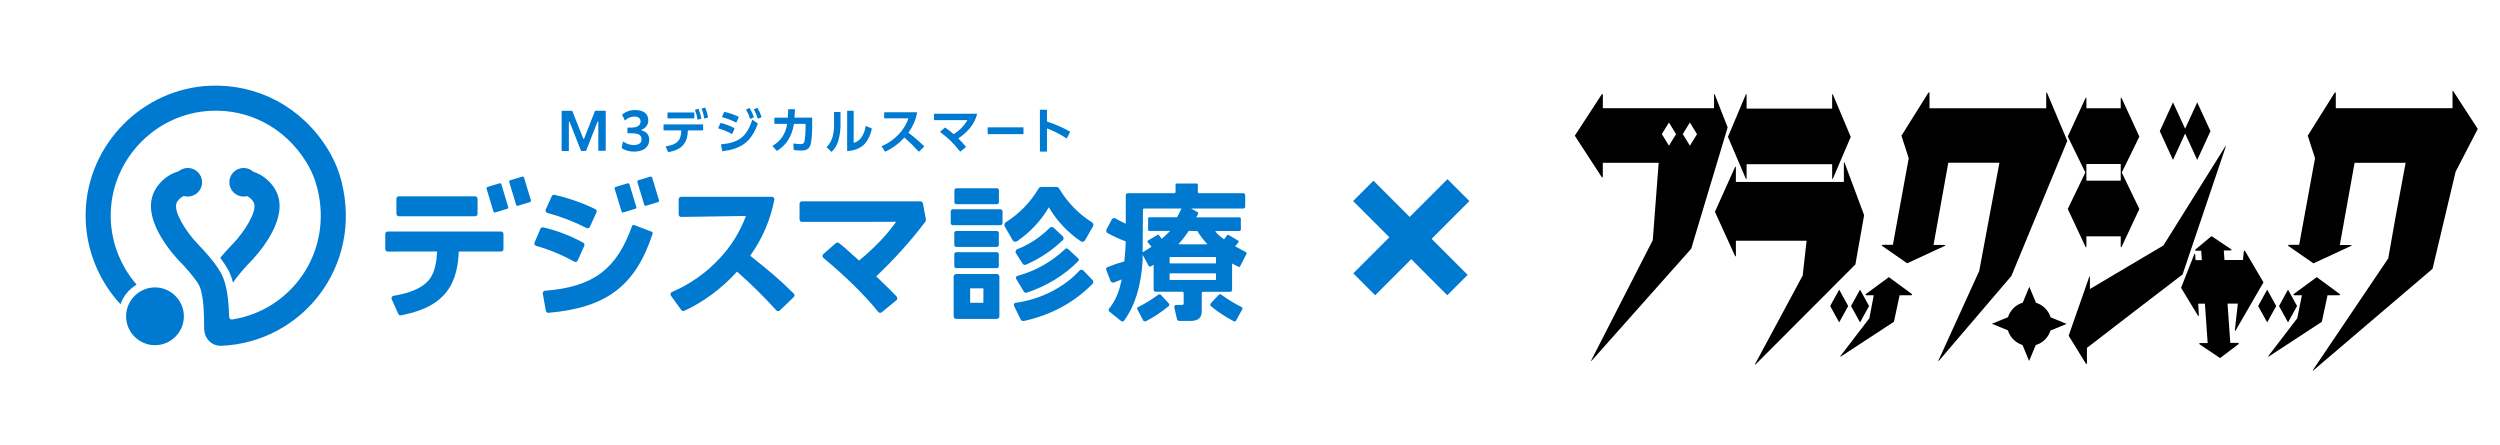
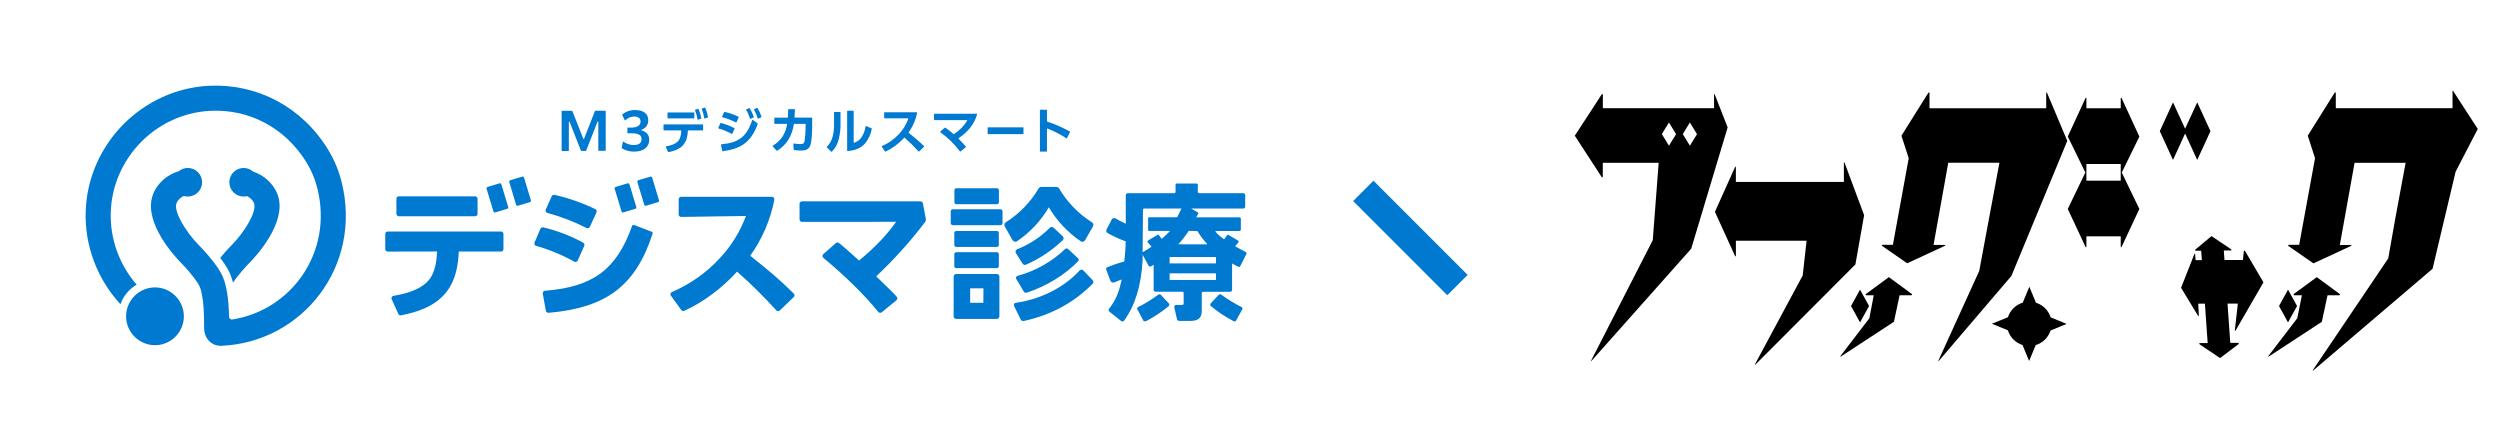
<svg xmlns="http://www.w3.org/2000/svg" width="730" height="130" viewBox="0 0 730 130" fill="none">
-   <path d="M429.051 58.713L422.656 52.318L395.156 79.819L401.551 86.214L429.051 58.713Z" fill="#0079D1" />
  <path d="M422.611 86.208L428.551 80.269L401.05 52.768L395.111 58.707L422.611 86.208Z" fill="#0079D1" />
  <path fill-rule="evenodd" clip-rule="evenodd" d="M95.9 43.846C88.211 31.174 75.141 24.433 61.205 25.037C41.62 25.945 25.726 41.997 25.025 61.595C24.654 71.786 28.454 81.565 35.175 88.835C36.027 86.409 37.71 84.403 39.902 83.125C34.879 77.339 32.062 69.759 32.343 61.856C32.914 46.038 45.736 33.077 61.541 32.356C72.646 31.827 83.071 37.194 89.304 47.117C90.864 49.597 92.018 52.332 92.712 55.177C97.261 73.793 85.009 90.615 67.795 93.295C67.335 93.364 66.915 92.986 66.901 92.525C66.819 89.618 66.627 87.275 66.324 85.543C66.063 84.025 65.768 82.527 65.108 80.939C64.414 79.242 62.998 77.16 60.779 74.555C59.514 73.071 58.504 72.027 57.968 71.484L57.81 71.319C54.216 67.601 50.815 61.973 51.474 59.52C51.678 58.752 52.313 58.172 52.559 57.947L52.567 57.94C52.89 57.647 53.262 57.408 53.68 57.226C54.049 57.333 54.439 57.39 54.842 57.39C57.145 57.39 59.013 55.523 59.013 53.219C59.013 50.915 57.145 49.048 54.842 49.048C53.838 49.048 52.917 49.402 52.198 49.992C50.477 50.496 48.926 51.354 47.64 52.525C46.004 54.016 44.912 55.727 44.403 57.617C42.321 65.341 50.822 74.631 52.546 76.418L52.718 76.597L52.762 76.641C53.246 77.14 54.126 78.044 55.206 79.318C57.494 81.998 58.154 83.296 58.332 83.743C58.676 84.575 58.861 85.427 59.102 86.815C59.336 88.155 59.617 90.821 59.617 95.913C59.617 97.363 60.181 98.737 61.17 99.686C62.043 100.524 63.184 100.978 64.393 100.978H64.6C88.232 99.988 105.933 77.785 99.742 53.088C98.931 49.845 97.632 46.718 95.894 43.859L95.9 43.846ZM71.141 57.39C71.486 57.39 71.821 57.348 72.141 57.27C72.513 57.445 72.847 57.667 73.141 57.933L73.149 57.94C73.395 58.165 74.03 58.745 74.234 59.506C74.9 61.966 71.492 67.594 67.898 71.312L67.74 71.477C67.121 72.109 65.857 73.415 64.311 75.291C66.352 77.978 66.991 79.49 67.231 80.06C67.589 80.919 67.836 81.737 68.042 82.534C68.51 81.812 69.259 80.775 70.502 79.311C71.588 78.039 72.466 77.135 72.951 76.636L72.997 76.59L73.169 76.411C74.894 74.631 83.401 65.341 81.312 57.61H81.305C80.796 55.727 79.711 54.016 78.068 52.518C76.891 51.443 75.485 50.633 73.929 50.115C73.19 49.452 72.213 49.048 71.141 49.048C68.838 49.048 66.97 50.915 66.97 53.219C66.97 55.523 68.838 57.39 71.141 57.39ZM152.613 51.556C152.806 51.556 152.971 51.679 153.026 51.858H153.019L155.025 58.489C155.06 58.599 155.046 58.709 154.991 58.812C154.936 58.909 154.847 58.984 154.737 59.019L151.239 60.077C151.198 60.097 151.157 60.097 151.115 60.097C150.93 60.097 150.765 59.974 150.71 59.795L148.703 53.164C148.641 52.944 148.765 52.703 148.992 52.635L152.49 51.576C152.531 51.556 152.572 51.556 152.613 51.556ZM146.401 53.81C146.346 53.631 146.181 53.507 145.989 53.507C145.948 53.507 145.906 53.507 145.865 53.528L142.368 54.586C142.258 54.62 142.168 54.696 142.113 54.792C142.058 54.895 142.045 55.005 142.079 55.115L144.085 61.746C144.14 61.925 144.305 62.049 144.491 62.049C144.532 62.049 144.573 62.049 144.615 62.028L148.112 60.97C148.222 60.936 148.312 60.86 148.367 60.764C148.422 60.661 148.435 60.551 148.401 60.441L146.394 53.81H146.401ZM309.242 55.005C311.613 59.025 314.925 62.44 318.835 64.9C319.034 65.024 319.172 65.217 319.234 65.45C319.302 65.677 319.268 65.924 319.137 66.138L316.856 70.123C316.801 70.212 316.732 70.302 316.629 70.384C316.533 70.46 316.423 70.528 316.272 70.563C316.203 70.584 316.141 70.59 316.073 70.59C316.004 70.59 315.935 70.584 315.873 70.57C315.784 70.563 315.646 70.508 315.537 70.425C311.778 67.869 308.569 64.447 306.26 60.53C303.971 64.447 300.762 67.876 296.99 70.432C296.887 70.508 296.749 70.556 296.612 70.577C296.543 70.597 296.392 70.597 296.261 70.57C296.137 70.535 296.041 70.487 295.938 70.419C295.801 70.302 295.725 70.212 295.67 70.116L293.396 66.131C293.279 65.904 293.244 65.67 293.313 65.436C293.368 65.21 293.512 65.017 293.712 64.894C297.615 62.434 300.927 59.025 303.277 55.033C303.38 54.882 303.483 54.778 303.614 54.703C303.703 54.634 303.882 54.586 304.061 54.586H308.479C308.665 54.586 308.83 54.641 308.967 54.737C309.05 54.778 309.16 54.882 309.242 55.005ZM159.554 62.028C159.636 62.097 159.719 62.138 159.822 62.166C163.787 63.238 167.628 64.715 171.236 66.564C171.311 66.605 171.394 66.639 171.566 66.66C171.628 66.66 171.724 66.66 171.834 66.619C171.916 66.591 171.992 66.543 172.061 66.488C172.15 66.419 172.212 66.323 172.267 66.179L174.177 62.008C174.218 61.918 174.239 61.822 174.239 61.726C174.239 61.657 174.239 61.534 174.184 61.444C174.15 61.369 174.108 61.3 174.053 61.238C173.989 61.161 173.918 61.12 173.841 61.075L173.827 61.066C170.026 59.225 166.02 57.823 161.904 56.895C161.863 56.881 161.815 56.881 161.773 56.881C161.67 56.881 161.56 56.909 161.437 56.957C161.286 57.033 161.162 57.156 161.107 57.307L159.368 61.169C159.306 61.293 159.3 61.41 159.3 61.486C159.3 61.595 159.327 61.705 159.368 61.795C159.416 61.898 159.485 61.98 159.568 62.042L159.554 62.028ZM138.732 63.148H116.475C116.268 63.148 116.083 63.066 115.952 62.921C115.829 62.798 115.753 62.605 115.753 62.427V58.042C115.753 57.843 115.829 57.658 115.973 57.527C116.097 57.397 116.282 57.321 116.468 57.321H138.712C138.911 57.321 139.097 57.403 139.227 57.548C139.316 57.63 139.385 57.754 139.413 57.884C139.433 57.939 139.447 57.987 139.447 58.042V62.427C139.447 62.626 139.371 62.812 139.227 62.942C139.103 63.073 138.918 63.148 138.732 63.148ZM185.138 65.691L190.326 67.677V67.684C190.532 67.766 190.635 68 190.566 68.213C185.646 83.386 177.132 89.873 160.2 91.337H160.104C159.966 91.337 159.815 91.288 159.691 91.206C159.533 91.089 159.43 90.938 159.396 90.759L158.496 85.777C158.475 85.674 158.475 85.571 158.496 85.468C158.496 85.413 158.537 85.303 158.612 85.193C158.674 85.104 158.757 85.028 158.853 84.98C158.942 84.925 159.059 84.891 159.169 84.891C173.181 83.805 180.066 78.672 184.581 65.945C184.643 65.773 184.801 65.657 184.979 65.657C185.034 65.657 185.089 65.67 185.138 65.691ZM168.006 76.487C168.068 76.487 168.178 76.487 168.274 76.445C168.363 76.418 168.446 76.37 168.535 76.287C168.59 76.232 168.652 76.164 168.714 76.026L170.59 71.821C170.672 71.656 170.686 71.463 170.631 71.271C170.569 71.099 170.453 70.962 170.288 70.859C166.611 68.845 162.687 67.34 158.619 66.385C158.564 66.371 158.516 66.371 158.461 66.371C158.351 66.371 158.241 66.399 158.159 66.44C157.994 66.509 157.863 66.653 157.802 66.811L156.077 70.831C156.042 70.921 156.022 71.01 156.022 71.099C156.022 71.195 156.042 71.298 156.09 71.401C156.132 71.491 156.194 71.58 156.249 71.621C156.324 71.697 156.427 71.759 156.537 71.786C160.427 72.886 164.179 74.439 167.683 76.404C167.793 76.459 167.896 76.493 167.999 76.493L168.006 76.487ZM113.217 67.601H146.298L146.291 67.594C146.497 67.594 146.683 67.677 146.814 67.821C146.937 67.945 147.013 68.137 147.013 68.316V72.734C147.013 72.941 146.93 73.126 146.786 73.257C146.662 73.38 146.477 73.456 146.291 73.456H133.963C133.792 77.064 133.235 81.654 130.287 85.358C126.858 89.667 121.443 91.213 117.107 92.079C117.066 92.092 117.018 92.092 116.976 92.092C116.853 92.092 116.743 92.072 116.64 92.017C116.495 91.941 116.372 91.811 116.31 91.659L114.379 87.378C114.331 87.282 114.303 87.158 114.317 87.035C114.317 86.973 114.338 86.863 114.399 86.746C114.454 86.643 114.537 86.547 114.64 86.485C114.729 86.423 114.839 86.382 114.949 86.375C118.179 85.825 122.749 84.746 125.222 81.764C127.126 79.544 127.511 75.951 127.634 73.435L113.217 73.463C113.114 73.463 113.018 73.442 112.936 73.408C112.846 73.374 112.771 73.326 112.709 73.264C112.633 73.181 112.578 73.099 112.544 73.009C112.51 72.934 112.496 72.844 112.496 72.741V68.323C112.496 68.213 112.516 68.124 112.551 68.041C112.585 67.959 112.633 67.883 112.695 67.814C112.778 67.732 112.86 67.684 112.949 67.649C113.018 67.615 113.114 67.601 113.217 67.601ZM226.1 58.345C224.946 64.262 222.575 69.752 219.07 74.665L219.077 74.679C224.094 78.692 227.399 81.365 231.776 85.715C231.914 85.867 231.989 86.045 231.989 86.231C231.989 86.423 231.921 86.609 231.783 86.746L231.728 86.787L227.715 90.649C227.653 90.718 227.571 90.773 227.475 90.807C227.392 90.842 227.31 90.862 227.213 90.862C227.117 90.862 227.028 90.842 226.932 90.8C226.863 90.766 226.794 90.725 226.726 90.67C223.077 86.629 219.208 82.808 215.215 79.318C210.879 84.135 205.265 88.306 199.809 90.759C199.713 90.807 199.616 90.828 199.52 90.828C199.451 90.828 199.383 90.814 199.314 90.794C199.149 90.752 199.012 90.649 198.915 90.505L195.899 86.327C195.837 86.251 195.796 86.135 195.782 86.018C195.768 85.908 195.789 85.811 195.803 85.75C195.823 85.647 195.878 85.55 195.954 85.454C196.036 85.358 196.126 85.296 196.235 85.255C201.541 82.98 206.22 79.675 210.144 75.435C213.518 71.848 216.095 67.691 217.813 63.066L198.888 63.341C198.689 63.341 198.503 63.258 198.373 63.114C198.249 62.983 198.173 62.798 198.173 62.619V58.194C198.173 57.995 198.249 57.809 198.393 57.678C198.524 57.548 198.709 57.472 198.888 57.472H225.399C225.516 57.472 225.626 57.493 225.722 57.548C225.805 57.582 225.88 57.644 225.949 57.727C226.025 57.816 226.073 57.912 226.1 58.022C226.121 58.139 226.121 58.242 226.1 58.345ZM269.475 59.369C269.454 59.266 269.406 59.169 269.331 59.053C269.262 58.97 269.186 58.915 269.097 58.867C269.001 58.819 268.891 58.792 268.774 58.792H234.188C233.989 58.792 233.81 58.867 233.68 59.005C233.549 59.142 233.467 59.328 233.467 59.506V64.083C233.467 64.172 233.487 64.275 233.529 64.358C233.57 64.454 233.632 64.543 233.68 64.585C233.749 64.653 233.817 64.695 233.92 64.743C234.017 64.777 234.099 64.797 234.168 64.797C234.195 64.797 234.223 64.797 234.25 64.791L261.655 64.77C258.975 68.591 255.443 72.288 250.846 76.081C247.904 73.394 245.767 71.532 244.984 70.975C244.853 70.865 244.702 70.81 244.544 70.81C244.386 70.81 244.221 70.865 244.063 70.982L240.421 74.191C240.352 74.253 240.29 74.329 240.236 74.432C240.187 74.528 240.167 74.638 240.167 74.741C240.167 74.844 240.194 74.961 240.242 75.064C240.291 75.16 240.352 75.229 240.442 75.311C246.977 80.747 252.357 86.045 256.439 91.055C256.515 91.151 256.583 91.213 256.652 91.247C256.742 91.302 256.838 91.336 256.927 91.343H257.016C257.071 91.343 257.133 91.336 257.202 91.316C257.305 91.295 257.394 91.247 257.477 91.178L261.772 87.66C261.916 87.529 261.998 87.351 262.012 87.179C262.026 86.987 261.971 86.808 261.854 86.657C261.243 85.921 259.112 83.805 255.855 80.685C261.14 75.71 265.943 70.371 270.148 64.804C270.334 64.564 270.403 64.248 270.348 63.945L269.482 59.348L269.475 59.369ZM291.046 80.005H279.24C279.137 80.005 279.034 80.025 278.937 80.067C278.841 80.108 278.752 80.17 278.704 80.218C278.635 80.28 278.58 80.362 278.525 80.479C278.484 80.575 278.463 80.671 278.463 80.781V92.353C278.463 92.463 278.484 92.566 278.525 92.662C278.566 92.745 278.614 92.821 278.669 92.882C278.738 92.958 278.827 93.02 278.931 93.061C279.034 93.102 279.137 93.123 279.24 93.123H291.046C291.245 93.123 291.444 93.04 291.582 92.903C291.733 92.759 291.822 92.559 291.822 92.346V80.774C291.822 80.582 291.74 80.383 291.602 80.238C291.458 80.087 291.259 79.998 291.046 79.998V80.005ZM283.287 88.423V84.19H287.163L287.142 88.423H283.287ZM291.1 54.971H279.267C278.944 54.971 278.683 55.232 278.683 55.555V59.039C278.683 59.362 278.944 59.623 279.267 59.623H291.1C291.423 59.623 291.685 59.362 291.685 59.039V55.555C291.685 55.232 291.423 54.971 291.1 54.971ZM279.247 67.45H291.073C291.396 67.45 291.657 67.711 291.657 68.034V71.518C291.657 71.841 291.396 72.102 291.073 72.102H279.24C278.917 72.102 278.656 71.841 278.656 71.518V68.034C278.656 67.711 278.917 67.45 279.24 67.45H279.247ZM291.073 73.641H279.24C278.917 73.641 278.656 73.903 278.656 74.225V77.71C278.656 78.032 278.917 78.294 279.24 78.294H291.073C291.396 78.294 291.657 78.032 291.657 77.71V74.225C291.657 73.903 291.396 73.641 291.073 73.641ZM278.223 61.108H292.138C292.475 61.108 292.743 61.382 292.743 61.712V65.148C292.743 65.485 292.468 65.753 292.138 65.753H278.216C277.879 65.753 277.611 65.478 277.611 65.148V61.712C277.611 61.376 277.886 61.108 278.216 61.108H278.223ZM316.361 79.001L319.048 81.805V81.812C319.185 81.963 319.254 82.142 319.254 82.341C319.247 82.54 319.179 82.719 319.048 82.864C313.523 88.423 306.94 91.975 298.921 93.735L298.769 93.748C298.639 93.748 298.529 93.721 298.419 93.673C298.261 93.597 298.137 93.474 298.055 93.322L296.131 89.392C295.835 88.567 296.46 88.443 296.584 88.423C303.731 87.461 310.788 83.915 315.214 79.001C315.289 78.919 315.379 78.85 315.482 78.809C315.681 78.727 315.894 78.727 316.093 78.809C316.196 78.857 316.286 78.919 316.361 79.001ZM298.914 85.069C299.003 85.221 299.244 85.591 299.745 85.488C305.834 83.454 310.836 80.307 314.767 76.335C315.111 75.992 315.049 75.682 314.808 75.435L311.97 72.796C311.688 72.521 311.324 72.425 311.029 72.707C307.208 76.37 302.37 79.125 297.264 80.506C297.148 80.534 296.419 80.781 296.728 81.42L298.907 85.069H298.914ZM299.037 77.311C298.859 77.263 298.708 77.146 298.604 76.988L296.653 73.93C296.584 73.82 296.55 73.71 296.536 73.6C296.522 73.491 296.536 73.381 296.57 73.271C296.605 73.161 296.66 73.064 296.735 72.982C296.797 72.906 296.893 72.838 296.996 72.79C300.618 71.36 303.827 69.244 306.555 66.495C306.864 66.207 307.352 66.207 307.648 66.488L310.328 68.996C310.41 69.079 310.472 69.168 310.513 69.264C310.555 69.361 310.575 69.471 310.575 69.574C310.568 69.677 310.548 69.78 310.506 69.876C310.465 69.979 310.396 70.068 310.321 70.137C307.18 73.14 303.573 75.545 299.587 77.284C299.484 77.325 299.381 77.346 299.271 77.346C299.189 77.346 299.113 77.332 299.037 77.311ZM181.489 61.746C181.544 61.925 181.708 62.049 181.894 62.049C181.935 62.049 181.976 62.049 182.018 62.028L185.515 60.97C185.625 60.936 185.715 60.86 185.77 60.764C185.825 60.661 185.838 60.551 185.804 60.441L183.798 53.81C183.743 53.631 183.578 53.507 183.392 53.507C183.351 53.507 183.31 53.507 183.268 53.528L179.771 54.586C179.661 54.62 179.571 54.696 179.516 54.792C179.461 54.895 179.448 55.005 179.482 55.115L181.489 61.746ZM190.023 51.556C190.209 51.556 190.374 51.679 190.429 51.858L192.435 58.489C192.463 58.599 192.456 58.709 192.401 58.812C192.346 58.909 192.257 58.984 192.147 59.019L188.649 60.077C188.608 60.097 188.567 60.097 188.525 60.097C188.34 60.097 188.175 59.974 188.12 59.795L186.113 53.164C186.051 52.944 186.175 52.703 186.402 52.635L189.9 51.576C189.941 51.556 189.982 51.556 190.023 51.556ZM344.254 93.673C343.979 93.673 343.745 93.481 343.683 93.219L342.893 89.756C342.852 89.584 342.893 89.399 343.01 89.261C343.12 89.117 343.292 89.041 343.47 89.041H344.968C345.58 89.041 345.628 88.959 345.628 88.43V85.564C345.628 85.351 345.456 85.186 345.25 85.186H337.444C337.121 85.186 336.86 84.925 336.86 84.602V77.297L336.248 77.682C335.726 78.053 335.472 77.73 335.41 77.62L333.657 74.404C333.657 74.404 333.644 75.868 333.651 75.909C333.218 83.441 331.5 89.076 328.249 93.625C328.153 93.755 328.009 93.845 327.844 93.872H327.761C327.624 93.872 327.487 93.824 327.384 93.742L323.941 90.993C323.693 90.794 323.652 90.422 323.851 90.161C325.995 87.399 326.82 84.973 327.514 81.716L327.542 81.592L327.425 81.633C327.096 81.762 326.8 81.883 326.522 81.997L326.521 81.997C326.113 82.165 325.743 82.317 325.363 82.451C325.054 82.561 324.511 82.568 324.271 82.039L323.075 78.912C322.775 78.286 323.253 78.07 323.399 78.004C323.41 77.999 323.419 77.995 323.425 77.992C324.875 77.387 326.573 76.803 328.263 76.349L328.311 76.335V76.287C328.552 73.978 328.696 71.876 328.71 70.529V70.481L328.669 70.467C326.82 69.78 325.061 68.969 323.432 68.062C323.329 67.993 323.247 67.938 323.178 67.835C323.116 67.739 323.082 67.677 323.061 67.615C323.006 67.505 323.013 67.347 323.02 67.285C323.02 67.203 323.054 67.086 323.102 66.99L324.6 64.152C324.676 63.994 324.758 63.898 324.855 63.829C324.937 63.774 325.026 63.726 325.116 63.698C325.171 63.684 325.288 63.671 325.363 63.671C325.563 63.698 325.672 63.733 325.776 63.801C326.655 64.317 327.61 64.811 328.627 65.286L328.724 65.334V57.005C328.724 56.682 328.992 56.414 329.314 56.414H342.879C343.092 56.414 343.264 56.242 343.264 56.029V53.913C343.264 53.734 343.409 53.59 343.587 53.59H349.442C349.621 53.59 349.765 53.734 349.765 53.913V56.029C349.765 56.242 349.937 56.414 350.15 56.414H363.055C363.35 56.414 363.598 56.655 363.598 56.957V60.358C363.598 60.654 363.357 60.901 363.055 60.901H347.834L349.524 61.85C349.696 61.918 349.806 62.022 349.861 62.159C349.909 62.283 349.896 62.406 349.861 62.475C349.669 62.894 349.256 63.458 349.256 63.458H361.914C362.141 63.458 362.327 63.643 362.327 63.87V67.038C362.327 67.265 362.141 67.45 361.914 67.45H354.878L354.933 67.553C355.242 68.144 356.066 68.914 357.379 69.841L357.434 69.876L357.475 69.828C357.771 69.464 358.025 69.12 358.348 68.646C358.396 68.577 358.472 68.536 358.547 68.536C358.588 68.536 358.63 68.55 358.671 68.57L361.488 70.233C361.584 70.288 361.653 70.384 361.674 70.501C361.694 70.611 361.66 70.721 361.591 70.811C361.283 71.174 360.995 71.502 360.708 71.831L360.705 71.834L360.65 71.896L360.725 71.937C362.069 72.712 363.241 73.319 363.673 73.543L363.756 73.587C364.12 73.793 363.969 74.123 363.969 74.123L362.079 77.833C362.038 77.916 361.88 77.998 361.688 77.909C361.055 77.627 360.506 77.346 359.873 76.995L359.77 76.94V84.63C359.77 84.953 359.509 85.214 359.186 85.214H351.29C351.077 85.214 350.913 85.385 350.913 85.592V90.821C350.913 92.793 349.889 93.707 347.69 93.707H344.322L344.254 93.673ZM341.526 81.764H355.063V79.819H341.526V81.764ZM341.526 76.913H355.063V75.05H341.526V76.913ZM334.132 60.874C333.919 60.874 333.747 61.046 333.747 61.259L333.644 73.669L333.96 73.484L334.017 73.45C334.49 73.172 335.256 72.721 336.193 72.075L336.255 72.034L336.2 71.979C335.856 71.594 335.52 71.209 335.156 70.783C335.087 70.701 335.052 70.584 335.073 70.474C335.094 70.364 335.156 70.268 335.259 70.206L338.076 68.543C338.11 68.522 338.152 68.508 338.2 68.508C338.282 68.508 338.358 68.55 338.399 68.618C338.688 69.044 338.914 69.361 339.176 69.69L339.217 69.745L339.272 69.697C340.076 69.003 340.832 68.295 341.567 67.546L341.684 67.43H335.547C335.382 67.43 335.252 67.299 335.252 67.134V63.739C335.252 63.575 335.389 63.444 335.547 63.444H343.491C343.642 63.444 343.793 63.348 343.848 63.203C343.864 63.165 343.969 62.961 344.11 62.688C344.392 62.141 344.817 61.314 344.955 60.984L344.996 60.888H334.132V60.874ZM347.078 67.45C346.274 68.708 345.415 69.828 344.199 71.181L344.171 71.216L344.185 71.291L344.206 71.333L352.452 71.347L352.472 71.257L352.459 71.188C351.4 70.061 350.583 68.983 349.621 67.464L347.099 67.416L347.078 67.45ZM333.857 93.632C333.939 93.762 334.07 93.831 334.255 93.831V93.838C334.406 93.838 334.592 93.796 334.791 93.707C337.038 92.525 339.217 91.075 341.251 89.398C341.368 89.302 341.436 89.158 341.45 89.007C341.457 88.862 341.402 88.711 341.299 88.601C340.522 87.79 339.746 86.952 338.976 86.1C338.873 85.983 338.729 85.921 338.571 85.921C338.454 85.921 338.344 85.956 338.255 86.025C336.324 87.44 334.324 88.677 332.462 89.605L332.453 89.609C332.382 89.644 332.122 89.772 332.049 89.976C332.015 90.065 332.029 90.161 332.084 90.264C332.214 90.512 333.857 93.632 333.857 93.632ZM360.567 93.865C360.382 93.865 360.189 93.769 360.128 93.735C357.812 92.525 355.62 91.069 353.586 89.385C353.469 89.289 353.4 89.151 353.386 89C353.379 88.849 353.434 88.698 353.538 88.588C354.321 87.77 355.097 86.932 355.86 86.093C355.963 85.983 356.114 85.915 356.266 85.915C356.382 85.915 356.492 85.949 356.582 86.018C358.485 87.406 360.533 88.663 362.498 89.639C362.656 89.715 362.759 89.811 362.794 89.935C362.856 90.127 362.746 90.32 362.746 90.32L360.877 93.707C360.808 93.803 360.705 93.859 360.567 93.859V93.865ZM45.262 100.792C49.908 100.792 53.687 97.013 53.687 92.367C53.687 87.722 49.908 83.922 45.262 83.922C40.617 83.922 36.817 87.722 36.817 92.367C36.817 97.013 40.617 100.792 45.262 100.792ZM298.859 37.304V39.056C298.859 39.056 298.845 39.118 298.824 39.138C298.804 39.159 298.769 39.173 298.742 39.173H288.51C288.51 39.173 288.448 39.159 288.427 39.138C288.407 39.118 288.393 39.083 288.393 39.056V37.304C288.393 37.304 288.407 37.242 288.427 37.221C288.448 37.2 288.482 37.187 288.51 37.187H298.742C298.742 37.187 298.804 37.2 298.824 37.221C298.845 37.242 298.859 37.276 298.859 37.304ZM167.01 32.363H164.11C164.082 32.363 164.055 32.37 164.034 32.39C164.014 32.404 163.993 32.459 163.993 32.459V43.976C163.993 43.987 163.995 43.997 163.997 44.005C163.999 44.012 164 44.018 164 44.024C164.007 44.038 164.014 44.052 164.027 44.066C164.041 44.079 164.055 44.093 164.069 44.093C164.082 44.1 164.117 44.1 164.117 44.1H165.979C165.99 44.1 166 44.098 166.008 44.096C166.015 44.094 166.021 44.093 166.027 44.093C166.048 44.086 166.055 44.079 166.068 44.066C166.082 44.052 166.096 44.038 166.096 44.024C166.103 44.011 166.103 43.976 166.103 43.976V35.641C166.103 35.606 166.11 35.579 166.13 35.558C166.144 35.538 166.171 35.517 166.199 35.517C166.226 35.51 166.254 35.517 166.281 35.531C166.309 35.551 166.336 35.599 166.336 35.599L169.635 44.004C169.642 44.024 169.655 44.038 169.676 44.052C169.69 44.066 169.738 44.072 169.738 44.072H171.03C171.057 44.072 171.078 44.066 171.098 44.052C171.119 44.038 171.147 43.997 171.147 43.997L174.479 35.544C174.493 35.524 174.514 35.503 174.534 35.489C174.555 35.476 174.582 35.476 174.61 35.476C174.637 35.476 174.658 35.489 174.679 35.51C174.692 35.531 174.706 35.579 174.706 35.579V43.914C174.706 43.942 174.72 43.976 174.741 43.997C174.761 44.017 174.823 44.031 174.823 44.031H176.754C176.781 44.031 176.816 44.017 176.836 43.997C176.857 43.976 176.871 43.914 176.871 43.914V32.459C176.871 32.432 176.857 32.397 176.836 32.377C176.816 32.356 176.754 32.342 176.754 32.342H173.833C173.806 32.342 173.785 32.349 173.765 32.363C173.744 32.377 173.724 32.418 173.724 32.418L170.556 40.492C170.542 40.513 170.528 40.533 170.507 40.547C170.487 40.561 170.466 40.568 170.439 40.568C170.411 40.568 170.391 40.561 170.37 40.547C170.349 40.533 170.322 40.492 170.322 40.492L167.127 32.438C167.113 32.418 167.099 32.397 167.078 32.383C167.058 32.37 167.01 32.363 167.01 32.363ZM181.86 41.427C181.86 41.427 181.873 41.386 181.887 41.372C181.901 41.358 181.915 41.344 181.935 41.337C181.942 41.337 181.95 41.337 181.956 41.336C181.963 41.335 181.969 41.334 181.974 41.334C181.977 41.334 181.98 41.334 181.983 41.335L181.986 41.336C181.987 41.336 181.989 41.337 181.99 41.337C182.011 41.337 182.031 41.351 182.045 41.365C182.918 41.997 183.962 42.341 185.034 42.347C186.477 42.347 187.33 41.805 187.33 40.671C187.33 39.537 186.642 38.919 184.464 38.919H183.323C183.323 38.919 183.262 38.905 183.241 38.884C183.22 38.864 183.207 38.829 183.207 38.802V37.372C183.207 37.372 183.22 37.31 183.241 37.29C183.262 37.269 183.296 37.255 183.323 37.255H184.361C186.038 37.255 187.041 36.658 187.041 35.469C187.041 34.548 186.409 34.033 185.22 34.033C184.237 34.046 183.303 34.431 182.602 35.111C182.588 35.125 182.574 35.132 182.554 35.139H182.499C182.484 35.139 182.472 35.132 182.462 35.125L182.457 35.122C182.455 35.121 182.453 35.12 182.451 35.118C182.437 35.105 182.423 35.091 182.416 35.077L181.681 33.565C181.681 33.565 181.667 33.51 181.674 33.483C181.674 33.455 181.695 33.435 181.715 33.414C182.774 32.555 184.1 32.102 185.467 32.136C187.824 32.136 189.295 33.139 189.295 35.111C189.316 35.716 189.13 36.314 188.786 36.809C188.443 37.304 187.934 37.675 187.357 37.86C187.336 37.867 187.316 37.888 187.302 37.901C187.288 37.922 187.282 37.943 187.282 37.97C187.282 37.998 187.288 38.018 187.302 38.039C187.316 38.059 187.336 38.073 187.357 38.08C188.766 38.472 189.577 39.351 189.577 40.829C189.577 42.993 187.852 44.272 185.179 44.272C183.914 44.292 182.671 43.962 181.592 43.31C181.571 43.296 181.557 43.275 181.544 43.255C181.537 43.234 181.53 43.206 181.537 43.186L181.873 41.447L181.86 41.427ZM195.198 44.429C196.833 44.1 198.544 43.55 199.623 42.196L199.61 42.182C200.551 41.035 200.805 39.605 200.853 38.176C200.86 38.149 200.874 38.121 200.895 38.101C200.915 38.087 200.977 38.073 200.977 38.073H205.196C205.224 38.073 205.258 38.059 205.279 38.039C205.299 38.018 205.313 37.956 205.313 37.956V36.451C205.313 36.424 205.299 36.389 205.279 36.369C205.258 36.348 205.196 36.334 205.196 36.334H193.865C193.837 36.334 193.803 36.348 193.782 36.369C193.762 36.389 193.748 36.451 193.748 36.451V37.956C193.748 37.984 193.762 38.018 193.782 38.039C193.803 38.059 193.865 38.073 193.865 38.073H198.806C198.812 38.073 198.821 38.075 198.83 38.077C198.838 38.078 198.847 38.08 198.854 38.08C198.867 38.087 198.881 38.094 198.895 38.108C198.909 38.121 198.922 38.135 198.922 38.149C198.929 38.162 198.929 38.183 198.929 38.197C198.888 39.179 198.723 40.355 198.077 41.11C197.252 42.134 195.754 42.519 194.49 42.732C194.486 42.734 194.481 42.736 194.476 42.738L194.466 42.742L194.455 42.747C194.45 42.749 194.446 42.751 194.442 42.753C194.428 42.767 194.414 42.78 194.408 42.794C194.394 42.808 194.394 42.822 194.394 42.842C194.387 42.863 194.401 42.897 194.401 42.897L195.067 44.354C195.081 44.381 195.102 44.402 195.122 44.416C195.143 44.429 195.17 44.429 195.198 44.429ZM202.75 34.452V32.961H202.757C202.757 32.947 202.75 32.926 202.743 32.912C202.736 32.899 202.729 32.885 202.716 32.871C202.702 32.857 202.681 32.844 202.667 32.844H202.619H195.026C194.999 32.844 194.964 32.857 194.944 32.878C194.923 32.899 194.909 32.961 194.909 32.961V34.452C194.909 34.479 194.923 34.514 194.944 34.534C194.964 34.555 195.026 34.569 195.026 34.569H202.633C202.661 34.569 202.695 34.555 202.716 34.534C202.736 34.514 202.75 34.452 202.75 34.452ZM204.784 34.52C204.626 33.6 204.351 32.706 203.98 31.847V31.84C203.973 31.82 203.966 31.806 203.952 31.792C203.939 31.779 203.925 31.765 203.911 31.765C203.891 31.758 203.87 31.758 203.856 31.758C203.843 31.758 203.808 31.772 203.808 31.772L203.032 32.033C203.018 32.04 203.004 32.047 202.99 32.06C202.977 32.074 202.963 32.088 202.963 32.102C202.949 32.115 202.949 32.136 202.949 32.15C202.944 32.159 202.946 32.172 202.948 32.183C202.949 32.188 202.949 32.193 202.949 32.198C203.293 33.05 203.54 33.943 203.671 34.857C203.678 34.878 203.684 34.892 203.691 34.905C203.698 34.919 203.712 34.933 203.726 34.94C203.739 34.946 203.76 34.953 203.774 34.953C203.788 34.96 203.822 34.953 203.822 34.953L204.702 34.665C204.729 34.658 204.756 34.637 204.77 34.61C204.784 34.582 204.791 34.548 204.784 34.52ZM206.749 34.184C206.584 33.263 206.316 32.37 205.945 31.511V31.483C205.932 31.456 205.911 31.435 205.883 31.421H205.794L204.99 31.689C204.976 31.696 204.963 31.703 204.949 31.717C204.935 31.73 204.928 31.744 204.921 31.758C204.908 31.772 204.908 31.792 204.908 31.806C204.908 31.809 204.908 31.813 204.908 31.816C204.908 31.819 204.909 31.822 204.909 31.825C204.91 31.828 204.911 31.832 204.912 31.835C204.913 31.842 204.915 31.848 204.915 31.854C205.258 32.706 205.499 33.6 205.636 34.507C205.638 34.51 205.64 34.514 205.642 34.519L205.646 34.531C205.65 34.539 205.653 34.548 205.657 34.555C205.661 34.564 205.668 34.57 205.677 34.577L205.677 34.577C205.681 34.58 205.686 34.584 205.691 34.589C205.705 34.603 205.719 34.61 205.739 34.61H205.787L206.667 34.321C206.694 34.307 206.722 34.294 206.736 34.266C206.749 34.245 206.756 34.211 206.749 34.184ZM214.48 37.592L213.827 39.042C213.827 39.042 213.786 39.09 213.752 39.104C213.717 39.111 213.683 39.111 213.655 39.097C212.446 38.417 211.154 37.888 209.814 37.51C209.8 37.51 209.787 37.496 209.773 37.482C209.759 37.468 209.752 37.455 209.745 37.441C209.745 37.439 209.745 37.436 209.745 37.434C209.744 37.428 209.743 37.423 209.742 37.417L209.742 37.417C209.74 37.408 209.738 37.4 209.738 37.393C209.738 37.379 209.738 37.359 209.745 37.345L210.343 35.984C210.343 35.984 210.371 35.936 210.398 35.922C210.426 35.909 210.453 35.909 210.481 35.909C211.862 36.232 213.195 36.74 214.432 37.42C214.459 37.434 214.473 37.462 214.48 37.489C214.487 37.517 214.48 37.551 214.473 37.572L214.48 37.592ZM210.625 42.141C215.724 41.667 218.033 39.942 219.634 35.07C219.634 35.05 219.648 35.036 219.661 35.022C219.675 35.008 219.689 35.002 219.709 34.995C219.713 34.995 219.716 34.995 219.719 34.994L219.729 34.993C219.74 34.992 219.751 34.99 219.764 34.995C219.779 34.995 219.791 35.002 219.801 35.008C219.805 35.011 219.809 35.013 219.813 35.015L221.228 36.032C221.228 36.032 221.262 36.067 221.269 36.094C221.276 36.122 221.276 36.142 221.269 36.17C219.318 41.44 216.535 43.413 211.024 44.169C210.996 44.169 210.962 44.169 210.941 44.148C210.914 44.127 210.9 44.107 210.893 44.072L210.522 42.286V42.238C210.522 42.227 210.53 42.212 210.537 42.2L210.537 42.2L210.543 42.19C210.549 42.176 210.563 42.162 210.577 42.155C210.591 42.148 210.611 42.141 210.625 42.141ZM215.703 34.252L215.044 35.696C215.044 35.696 215.03 35.723 215.016 35.73C215.011 35.732 215.007 35.735 215.002 35.738C214.993 35.745 214.984 35.751 214.975 35.751L214.97 35.751L214.966 35.751L214.96 35.752C214.949 35.754 214.936 35.755 214.927 35.751C214.913 35.751 214.892 35.751 214.879 35.737C213.621 35.098 212.295 34.596 210.927 34.232C210.914 34.232 210.893 34.218 210.886 34.204C210.879 34.198 210.874 34.191 210.869 34.184C210.864 34.177 210.859 34.17 210.852 34.163C210.845 34.15 210.838 34.129 210.838 34.115C210.838 34.094 210.838 34.081 210.845 34.067L211.443 32.748C211.443 32.748 211.477 32.7 211.498 32.686C211.525 32.672 211.553 32.665 211.58 32.672C212.982 32.988 214.343 33.455 215.635 34.081C215.648 34.088 215.662 34.094 215.669 34.108C215.671 34.113 215.674 34.117 215.677 34.122C215.683 34.131 215.689 34.14 215.689 34.15V34.198C215.689 34.211 215.689 34.232 215.676 34.246L215.703 34.252ZM218.912 31.593C219.407 32.383 219.806 33.229 220.108 34.115C220.115 34.143 220.115 34.177 220.108 34.204C220.094 34.232 220.074 34.259 220.053 34.273L219.173 34.699C219.173 34.699 219.139 34.713 219.125 34.713C219.112 34.713 219.091 34.713 219.077 34.706C219.064 34.706 219.05 34.692 219.036 34.679C219.022 34.665 219.015 34.651 219.009 34.637C218.741 33.758 218.363 32.913 217.882 32.129C217.875 32.115 217.868 32.102 217.861 32.081V32.033C217.861 32.019 217.875 31.999 217.882 31.992C217.888 31.985 217.895 31.98 217.902 31.974C217.909 31.969 217.916 31.964 217.923 31.957L218.741 31.573C218.741 31.573 218.768 31.559 218.789 31.559H218.837C218.847 31.559 218.862 31.567 218.874 31.574C218.878 31.576 218.882 31.578 218.885 31.579C218.899 31.586 218.912 31.6 218.919 31.614L218.912 31.593ZM221.194 31.538C221.675 32.342 222.067 33.194 222.355 34.081C222.369 34.108 222.369 34.143 222.355 34.17C222.341 34.198 222.321 34.225 222.293 34.239L221.414 34.644C221.414 34.644 221.379 34.651 221.366 34.651C221.345 34.651 221.331 34.651 221.317 34.637C221.311 34.634 221.304 34.629 221.297 34.624C221.29 34.618 221.283 34.613 221.276 34.61C221.263 34.596 221.256 34.582 221.249 34.569C220.988 33.689 220.623 32.844 220.17 32.047C220.163 32.033 220.156 32.019 220.156 31.999V31.951C220.156 31.941 220.162 31.932 220.168 31.923L220.172 31.917C220.174 31.914 220.175 31.912 220.177 31.909C220.19 31.895 220.197 31.889 220.211 31.882L221.029 31.504C221.029 31.504 221.084 31.49 221.111 31.504C221.139 31.511 221.166 31.531 221.18 31.552L221.194 31.538ZM225.633 42.718L226.774 43.99C226.787 44.003 226.801 44.017 226.815 44.024C226.829 44.038 226.842 44.038 226.863 44.038C226.874 44.038 226.886 44.036 226.896 44.034C226.904 44.032 226.912 44.031 226.918 44.031C226.932 44.024 226.946 44.017 226.959 44.003C229.818 42.217 231.282 39.55 231.811 36.259C231.818 36.231 231.831 36.204 231.852 36.19C231.873 36.176 231.928 36.163 231.928 36.163H235.109C235.121 36.163 235.13 36.165 235.138 36.167C235.145 36.168 235.151 36.17 235.157 36.17C235.171 36.176 235.185 36.183 235.199 36.197C235.212 36.211 235.226 36.225 235.226 36.238C235.233 36.252 235.233 36.286 235.233 36.286V37.09C235.24 38.485 235.137 39.88 234.917 41.262C234.759 41.907 234.484 42.079 233.666 42.079C233.041 42.072 232.415 42.011 231.804 41.901L231.799 41.901L231.795 41.9L231.784 41.899C231.773 41.898 231.762 41.896 231.749 41.901C231.728 41.907 231.715 41.914 231.701 41.928C231.687 41.935 231.673 41.956 231.673 41.969C231.666 41.99 231.666 42.024 231.666 42.024L231.749 43.694C231.756 43.722 231.763 43.749 231.783 43.77C231.804 43.79 231.831 43.804 231.859 43.804C232.519 43.907 233.192 43.962 233.859 43.962C234.305 43.976 234.752 43.928 235.192 43.818C235.501 43.722 235.783 43.564 236.016 43.351C236.257 43.138 236.442 42.87 236.559 42.574C237.081 41.316 237.157 38.114 237.157 36.657V34.459C237.157 34.431 237.143 34.397 237.123 34.376C237.102 34.355 237.04 34.342 237.04 34.342H232.106C232.095 34.342 232.086 34.34 232.077 34.338C232.07 34.336 232.064 34.335 232.058 34.335C232.044 34.328 232.031 34.321 232.017 34.307C232.003 34.294 231.989 34.28 231.989 34.266V34.218C232.051 33.483 232.092 32.754 232.127 32.026C232.127 32.023 232.126 32.019 232.126 32.015C232.125 32.011 232.124 32.006 232.123 32.002L232.123 32.002C232.122 31.993 232.12 31.985 232.12 31.978C232.113 31.964 232.106 31.95 232.092 31.937C232.079 31.923 232.065 31.916 232.051 31.909C232.037 31.895 232.003 31.895 232.003 31.895H230.258C230.23 31.895 230.196 31.909 230.175 31.93C230.155 31.95 230.141 31.978 230.141 32.012C230.134 32.761 230.12 33.503 230.072 34.252C230.065 34.28 230.052 34.307 230.031 34.328C230.01 34.349 229.948 34.362 229.948 34.362H226.231C226.219 34.362 226.21 34.364 226.202 34.366C226.195 34.368 226.189 34.369 226.183 34.369C226.169 34.376 226.155 34.383 226.141 34.397C226.128 34.41 226.114 34.424 226.114 34.438C226.107 34.452 226.107 34.486 226.107 34.486V36.046C226.107 36.049 226.107 36.052 226.108 36.055C226.108 36.06 226.11 36.065 226.111 36.07L226.113 36.082C226.114 36.086 226.114 36.09 226.114 36.094L226.114 36.094C226.117 36.101 226.121 36.107 226.125 36.114C226.129 36.121 226.134 36.128 226.141 36.135C226.155 36.149 226.169 36.163 226.183 36.163C226.196 36.17 226.231 36.17 226.231 36.17H229.701C229.715 36.17 229.735 36.176 229.749 36.183C229.763 36.19 229.777 36.197 229.79 36.211C229.804 36.225 229.818 36.245 229.818 36.259V36.307C229.653 37.496 229.241 38.643 228.622 39.681C227.887 40.87 226.856 41.852 225.633 42.54C225.619 42.553 225.612 42.567 225.605 42.581C225.601 42.589 225.6 42.6 225.599 42.611C225.599 42.617 225.599 42.624 225.599 42.629C225.599 42.643 225.599 42.663 225.605 42.677C225.612 42.691 225.633 42.718 225.633 42.718ZM245.437 36.012C245.465 37.668 245.266 39.324 244.84 40.925C244.503 42.203 243.829 43.365 242.888 44.299C242.867 44.32 242.833 44.334 242.799 44.334C242.764 44.334 242.737 44.32 242.709 44.299L241.431 43.021C241.431 43.021 241.411 43 241.404 42.987C241.404 42.98 241.402 42.973 241.4 42.966L241.4 42.966C241.399 42.959 241.397 42.952 241.397 42.945C241.397 42.932 241.397 42.918 241.404 42.904C241.404 42.89 241.417 42.877 241.431 42.87C242.27 42.032 242.861 40.987 243.149 39.839C243.445 38.644 243.575 37.407 243.541 36.177V32.823C243.541 32.823 243.555 32.761 243.575 32.741C243.596 32.72 243.63 32.706 243.658 32.706H245.314C245.314 32.706 245.376 32.72 245.396 32.741C245.417 32.761 245.431 32.796 245.431 32.823V36.019L245.437 36.012ZM249.265 41.564C249.265 41.564 249.272 41.605 249.286 41.619C249.299 41.633 249.313 41.654 249.327 41.66C249.341 41.67 249.352 41.673 249.365 41.676C249.37 41.678 249.376 41.679 249.382 41.681C249.403 41.681 249.423 41.681 249.444 41.674C250.303 41.399 251.045 40.843 251.553 40.107C252.186 39.138 252.598 38.039 252.749 36.891C252.749 36.871 252.763 36.857 252.77 36.843C252.783 36.83 252.797 36.816 252.811 36.809C252.825 36.802 252.845 36.795 252.866 36.795C252.886 36.795 252.9 36.795 252.921 36.809L254.501 37.482C254.501 37.482 254.549 37.517 254.563 37.544C254.577 37.572 254.577 37.599 254.563 37.627C254.275 39.193 253.594 40.664 252.591 41.901C251.327 43.351 249.382 43.983 247.492 44.107H247.444C247.43 44.107 247.417 44.093 247.403 44.079C247.389 44.066 247.382 44.052 247.375 44.038C247.375 44.031 247.374 44.023 247.372 44.014L247.372 44.014C247.37 44.005 247.368 43.997 247.368 43.99V32.445C247.368 32.445 247.382 32.383 247.403 32.363C247.423 32.342 247.458 32.328 247.485 32.328H249.155C249.155 32.328 249.189 32.328 249.203 32.335C249.217 32.335 249.231 32.349 249.244 32.363C249.258 32.377 249.265 32.39 249.272 32.404C249.272 32.408 249.273 32.413 249.273 32.417C249.275 32.427 249.277 32.438 249.272 32.452V41.571L249.265 41.564ZM268.41 44.23L269.819 42.856L269.812 42.828C269.825 42.808 269.839 42.78 269.839 42.753C269.846 42.725 269.832 42.698 269.819 42.677C268.403 41.296 266.905 40.004 265.331 38.808C265.318 38.801 265.304 38.788 265.304 38.774C265.297 38.76 265.297 38.746 265.297 38.733C265.297 38.726 265.299 38.719 265.3 38.712L265.302 38.705C265.303 38.703 265.303 38.701 265.303 38.698C265.304 38.696 265.304 38.694 265.304 38.692C265.305 38.689 265.306 38.687 265.308 38.685C265.31 38.682 265.312 38.68 265.314 38.678L265.318 38.674C265.323 38.669 265.328 38.664 265.331 38.657C266.554 36.953 267.4 35.001 267.805 32.947C267.812 32.926 267.812 32.899 267.812 32.878C267.812 32.85 267.798 32.83 267.785 32.816C267.771 32.802 267.75 32.782 267.73 32.782H267.661H258.295C258.267 32.782 258.233 32.796 258.212 32.816C258.192 32.837 258.178 32.899 258.178 32.899V34.438C258.178 34.465 258.192 34.5 258.212 34.52C258.233 34.541 258.295 34.555 258.295 34.555H265.098C265.111 34.555 265.132 34.562 265.153 34.569C265.173 34.582 265.187 34.596 265.201 34.61C265.214 34.623 265.221 34.644 265.221 34.665C265.228 34.685 265.221 34.706 265.214 34.727C264.61 36.376 263.682 37.888 262.479 39.166C261.091 40.664 259.401 41.853 257.518 42.657C257.504 42.663 257.491 42.67 257.477 42.684C257.463 42.698 257.449 42.718 257.449 42.732V42.787C257.449 42.808 257.47 42.835 257.47 42.835L258.425 44.217C258.446 44.244 258.466 44.265 258.494 44.271C258.521 44.285 258.549 44.285 258.576 44.271C260.631 43.296 262.479 41.921 264.005 40.238C264.026 40.217 264.06 40.203 264.087 40.203C264.115 40.203 264.149 40.217 264.17 40.238C265.599 41.488 266.96 42.822 268.231 44.23C268.259 44.251 268.286 44.265 268.321 44.265C268.355 44.265 268.41 44.23 268.41 44.23ZM282.243 35.077H282.242C282.263 35.055 282.294 35.05 282.325 35.056C282.353 35.062 282.372 35.077 282.393 35.093L282.408 35.105C282.435 35.125 282.435 35.16 282.435 35.194C282.428 35.228 282.415 35.256 282.387 35.276C281.425 36.829 280.119 38.149 278.573 39.131C278.553 39.152 278.525 39.159 278.498 39.159C278.47 39.159 278.443 39.145 278.422 39.131C277.659 38.472 276.862 37.853 276.031 37.276C276.01 37.255 275.983 37.249 275.955 37.249C275.928 37.249 275.879 37.276 275.879 37.276L274.574 38.417L274.574 38.417C274.56 38.431 274.546 38.444 274.539 38.458C274.526 38.472 274.526 38.492 274.526 38.506C274.526 38.52 274.533 38.541 274.539 38.554C274.546 38.568 274.56 38.582 274.574 38.595L274.574 38.595C276.766 40.176 278.697 42.072 280.319 44.223C280.326 44.237 280.339 44.244 280.353 44.251C280.367 44.258 280.38 44.258 280.401 44.258C280.422 44.258 280.435 44.258 280.449 44.251C280.463 44.244 280.49 44.223 280.49 44.223L282.023 42.973C282.043 42.952 282.057 42.918 282.057 42.89C282.057 42.863 282.043 42.828 282.023 42.808C281.343 41.99 280.676 41.275 279.927 40.526C279.913 40.513 279.899 40.499 279.893 40.485C279.879 40.471 279.879 40.451 279.879 40.437C279.879 40.423 279.886 40.403 279.893 40.389C279.899 40.375 279.913 40.361 279.927 40.348C282.511 38.561 284.483 36.424 285.308 33.359V33.304C285.308 33.29 285.301 33.27 285.287 33.256C285.28 33.242 285.259 33.229 285.246 33.222C285.225 33.208 285.191 33.208 285.191 33.208H272.849C272.822 33.208 272.787 33.222 272.767 33.242C272.746 33.263 272.732 33.325 272.732 33.325V34.96C272.732 34.988 272.746 35.022 272.767 35.043C272.787 35.063 272.849 35.077 272.849 35.077H282.242C282.24 35.079 282.238 35.081 282.236 35.084L282.243 35.077ZM311.551 40.341L312.451 38.554H312.458V38.506C312.458 38.492 312.451 38.472 312.444 38.458C312.437 38.444 312.43 38.431 312.417 38.417C312.403 38.403 312.389 38.389 312.376 38.389C310.273 37.221 308.074 36.252 305.792 35.503C305.765 35.496 305.744 35.483 305.731 35.462C305.717 35.441 305.71 35.393 305.71 35.393V32.163C305.71 32.136 305.696 32.102 305.676 32.081C305.655 32.06 305.593 32.047 305.593 32.047H303.772C303.745 32.047 303.71 32.06 303.69 32.081C303.669 32.102 303.655 32.163 303.655 32.163V44.155C303.655 44.182 303.669 44.217 303.69 44.237C303.71 44.258 303.772 44.272 303.772 44.272H305.593C305.621 44.272 305.655 44.258 305.676 44.237C305.696 44.217 305.71 44.155 305.71 44.155V37.661C305.71 37.64 305.717 37.627 305.724 37.606L305.765 37.565C305.779 37.551 305.799 37.544 305.82 37.544C305.829 37.54 305.841 37.541 305.854 37.542C305.861 37.543 305.868 37.544 305.875 37.544C307.806 38.293 309.654 39.241 311.379 40.382C311.393 40.396 311.413 40.403 311.427 40.403H311.475C311.483 40.403 311.49 40.399 311.498 40.394C311.504 40.39 311.51 40.385 311.517 40.382C311.53 40.368 311.551 40.341 311.551 40.341Z" fill="#0079D1" />
  <path d="M716.42 26.727C716.265 26.393 716.138 26.42 716.138 26.788V31.599H682.051V27.276C682.051 26.898 681.88 26.843 681.67 27.155L673.864 39.615L675.989 46.199L671.357 71.491H668.448C668.072 71.491 668.011 71.672 668.31 71.897L675.526 76.9L686.43 71.842C686.766 71.677 686.739 71.54 686.363 71.54H683.227L687.539 47.537H702.446L699.514 63.3L697.367 75.452L675.421 107.976C675.266 108.321 675.338 108.365 675.581 108.08L710.308 78.481L717.038 50.132L723.509 37.651L716.42 26.727Z" fill="black" />
-   <path d="M537.041 84.576L534.408 89.36L537.041 94.138L539.675 89.36L537.041 84.576Z" fill="black" />
  <path d="M540.497 89.36L543.136 94.138L545.77 89.36L543.136 84.576L540.497 89.36Z" fill="black" />
-   <path d="M662.015 84.576L659.376 89.36L662.015 94.138L664.649 89.36L662.015 84.576Z" fill="black" />
  <path d="M670.739 89.36L668.1 84.576L665.472 89.36L668.1 94.138L670.739 89.36Z" fill="black" />
  <path d="M594.498 88.395L592.565 83.737L590.638 88.379C589.626 88.685 588.703 89.231 587.951 89.971C587.199 90.711 586.639 91.622 586.321 92.625L581.634 94.54L586.304 96.449C586.613 97.456 587.164 98.373 587.908 99.121C588.652 99.869 589.569 100.426 590.578 100.745L592.504 105.403L594.437 100.761C595.448 100.453 596.37 99.906 597.122 99.166C597.874 98.427 598.434 97.517 598.754 96.515L603.447 94.573L598.782 92.664C598.469 91.661 597.915 90.749 597.169 90.005C596.423 89.262 595.506 88.709 594.498 88.395Z" fill="black" />
  <path d="M638.054 38.995L641.593 46.698L645.458 38.298L641.593 29.893L638.054 37.585L634.515 29.893L630.656 38.298L634.515 46.698L638.054 38.995Z" fill="black" />
  <path d="M603.789 61.017L608.929 71.99C609.095 72.33 609.227 72.297 609.227 71.919V69H619.254V71.919C619.254 72.297 619.386 72.33 619.552 71.99L624.692 61.017L619.557 50.379L624.692 39.889L619.552 28.735C619.386 28.401 619.254 28.428 619.254 28.801V31.61H609.227V28.801C609.227 28.428 609.095 28.401 608.929 28.735L603.789 39.867L608.924 50.357L603.789 61.017ZM609.227 47.889H619.254V52.755H609.227V47.889Z" fill="black" />
  <path d="M597.783 27.216C597.629 26.876 597.496 26.903 597.496 27.276V31.605H563.415V27.276C563.415 26.903 563.238 26.848 563.028 27.161L555.221 39.626L557.347 46.21L552.726 71.475H549.816C549.441 71.475 549.38 71.65 549.678 71.875L556.894 76.879L567.798 71.826C568.135 71.661 568.102 71.529 567.727 71.524H564.591L568.897 47.521H583.831L577.94 79.106L566.07 105.161C565.916 105.501 565.993 105.545 566.23 105.265L587.326 80.576L603.646 41.135L597.783 27.216Z" fill="black" />
-   <path d="M649.914 42.842C650.035 42.49 649.969 42.463 649.776 42.77L631.722 71.667L610.251 84.395V80.978C610.251 80.599 610.151 80.582 610.024 80.939L604.045 98.018L609.014 106.089C609.218 106.401 609.384 106.352 609.384 105.974V101.584L623.324 90.853L637.309 80.138L649.914 42.842Z" fill="black" />
  <path d="M504.472 37.201L500.756 27.704C500.618 27.364 500.502 27.386 500.502 27.753V31.594H468.033V27.753C468.033 27.386 467.862 27.331 467.647 27.643L459.84 39.626L467.63 51.608C467.845 51.921 468.017 51.871 468.017 51.493V47.532H484.331L482.609 70.13L464.671 105.172C464.5 105.506 464.56 105.545 464.809 105.27L493.833 72.626L504.472 37.201ZM488.378 40.844L487.694 41.968L487.335 42.555L486.981 41.968L486.297 40.844L485.259 39.159L486.297 37.448L486.981 36.35L487.335 35.774L489.416 39.181L488.378 40.844ZM494.495 40.844L493.805 41.968L493.452 42.555L493.099 41.968L492.414 40.844L491.371 39.159L492.408 37.448L493.093 36.35L493.446 35.774L495.528 39.181L494.495 40.844Z" fill="black" />
-   <path d="M509.723 52.047C509.878 52.382 510.005 52.354 510.005 51.987V47.938H534.987V51.981C534.987 52.349 535.109 52.376 535.258 52.042L540.42 39.971L535.258 27.715C535.109 27.375 534.987 27.402 534.987 27.77V31.703H510.005V27.77C510.005 27.402 509.878 27.375 509.729 27.715L504.561 39.971L509.723 52.047Z" fill="black" />
  <path d="M541.778 77.213L544.324 62.833L538.654 47.619C538.521 47.268 538.411 47.29 538.411 47.663V53.117H506.874V48.953C506.874 48.574 506.747 48.547 506.587 48.887L500.757 61.851L506.587 74.651C506.747 74.98 506.88 74.953 506.88 74.585V70.295H527.523L526.391 80.444L512.522 106.231C512.34 106.56 512.412 106.615 512.683 106.351L541.778 77.213Z" fill="black" />
  <path d="M558.174 85.794L551.549 80.922L544.924 85.794C544.631 86.03 544.697 86.222 545.078 86.222H547.132L545.857 92.926L537.487 103.861C537.261 104.157 537.332 104.234 537.647 104.025L553.029 93.958L554.685 86.211H557.998C558.373 86.216 558.445 86.024 558.174 85.794Z" fill="black" />
  <path d="M683.121 85.794L676.496 80.922L669.87 85.794C669.578 86.03 669.644 86.222 670.02 86.222H672.151L670.804 92.926L662.439 103.861C662.213 104.157 662.285 104.234 662.599 104.025L677.981 93.963L679.637 86.216H682.95C683.347 86.216 683.414 86.024 683.121 85.794Z" fill="black" />
  <path d="M660.938 82.452L655.615 73.394C655.416 73.076 655.223 73.12 655.179 73.493L654.947 75.918H649.548L649.349 73.142H651.281C651.657 73.142 651.712 72.95 651.414 72.73L645.755 68.945L641.15 72.785C640.858 73.027 640.929 73.224 641.305 73.219H642.751L642.939 75.962H641.1L640.996 74.36C640.996 73.987 640.841 73.965 640.703 74.316L636.871 84.038L641.735 92.059C641.934 92.377 642.083 92.328 642.061 91.955L641.884 88.663H643.833L644.639 100.185H642.492C642.116 100.185 642.056 100.371 642.359 100.591L648.261 104.557L653.567 100.547C653.854 100.311 653.782 100.119 653.407 100.119H651.243L650.437 88.657H653.451L652.584 96.316C652.54 96.695 652.661 96.733 652.855 96.41L660.584 83.039L660.938 82.452Z" fill="black" />
</svg>